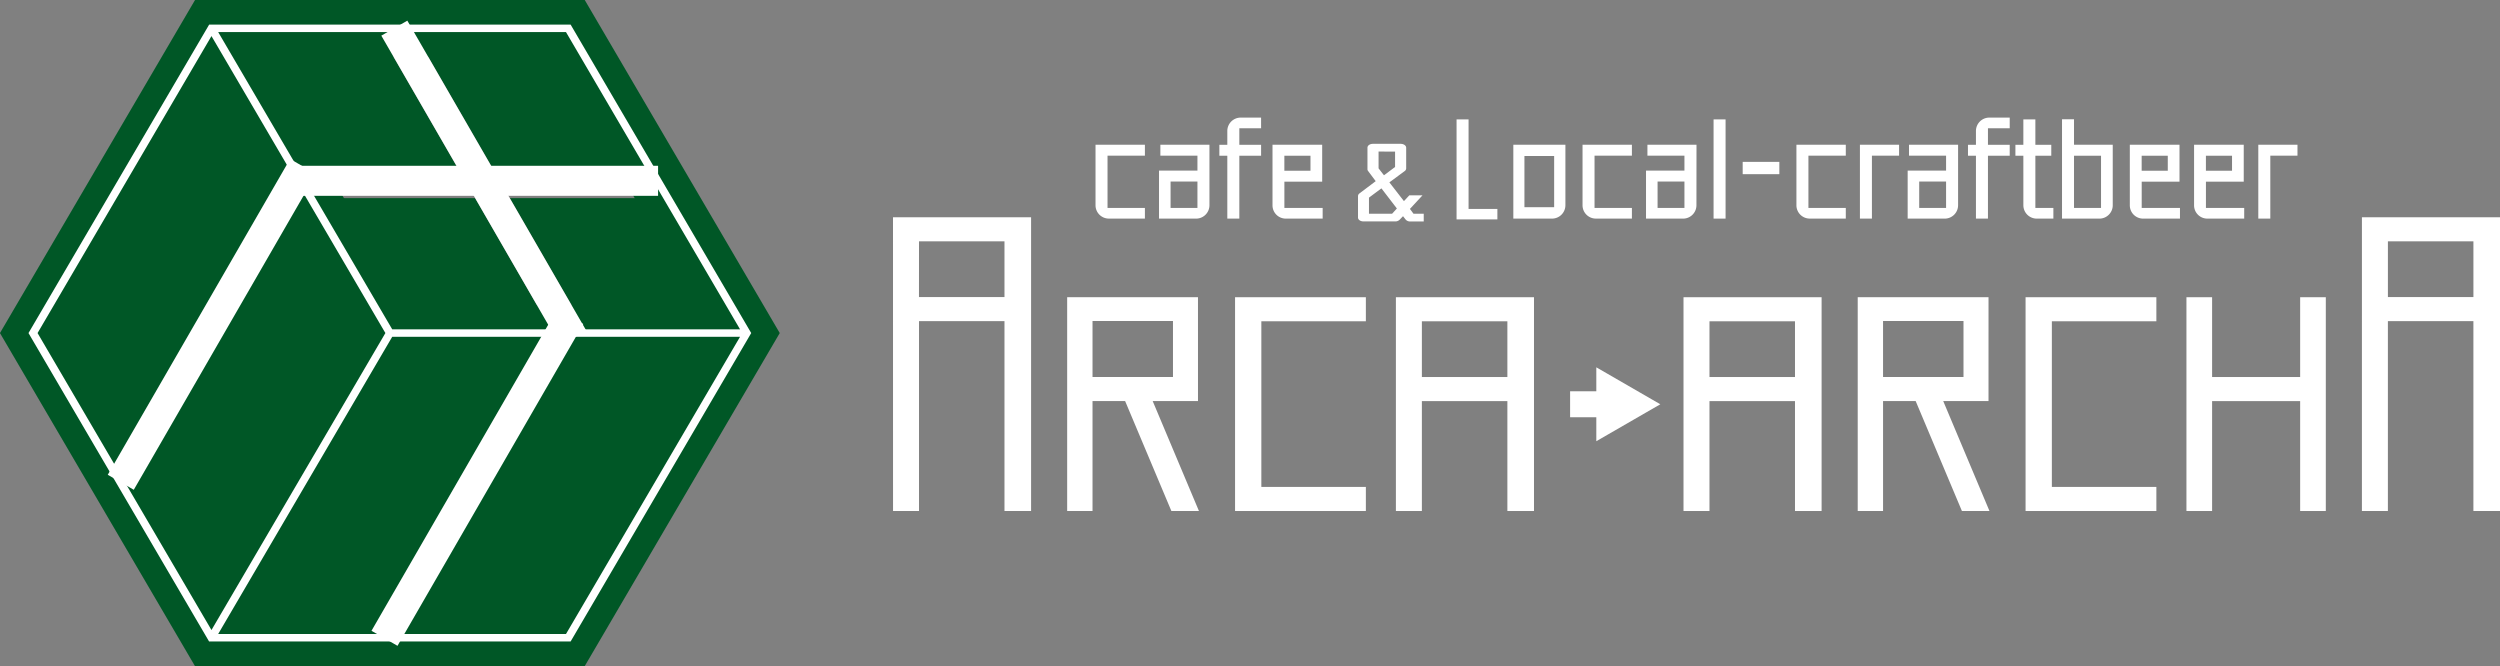
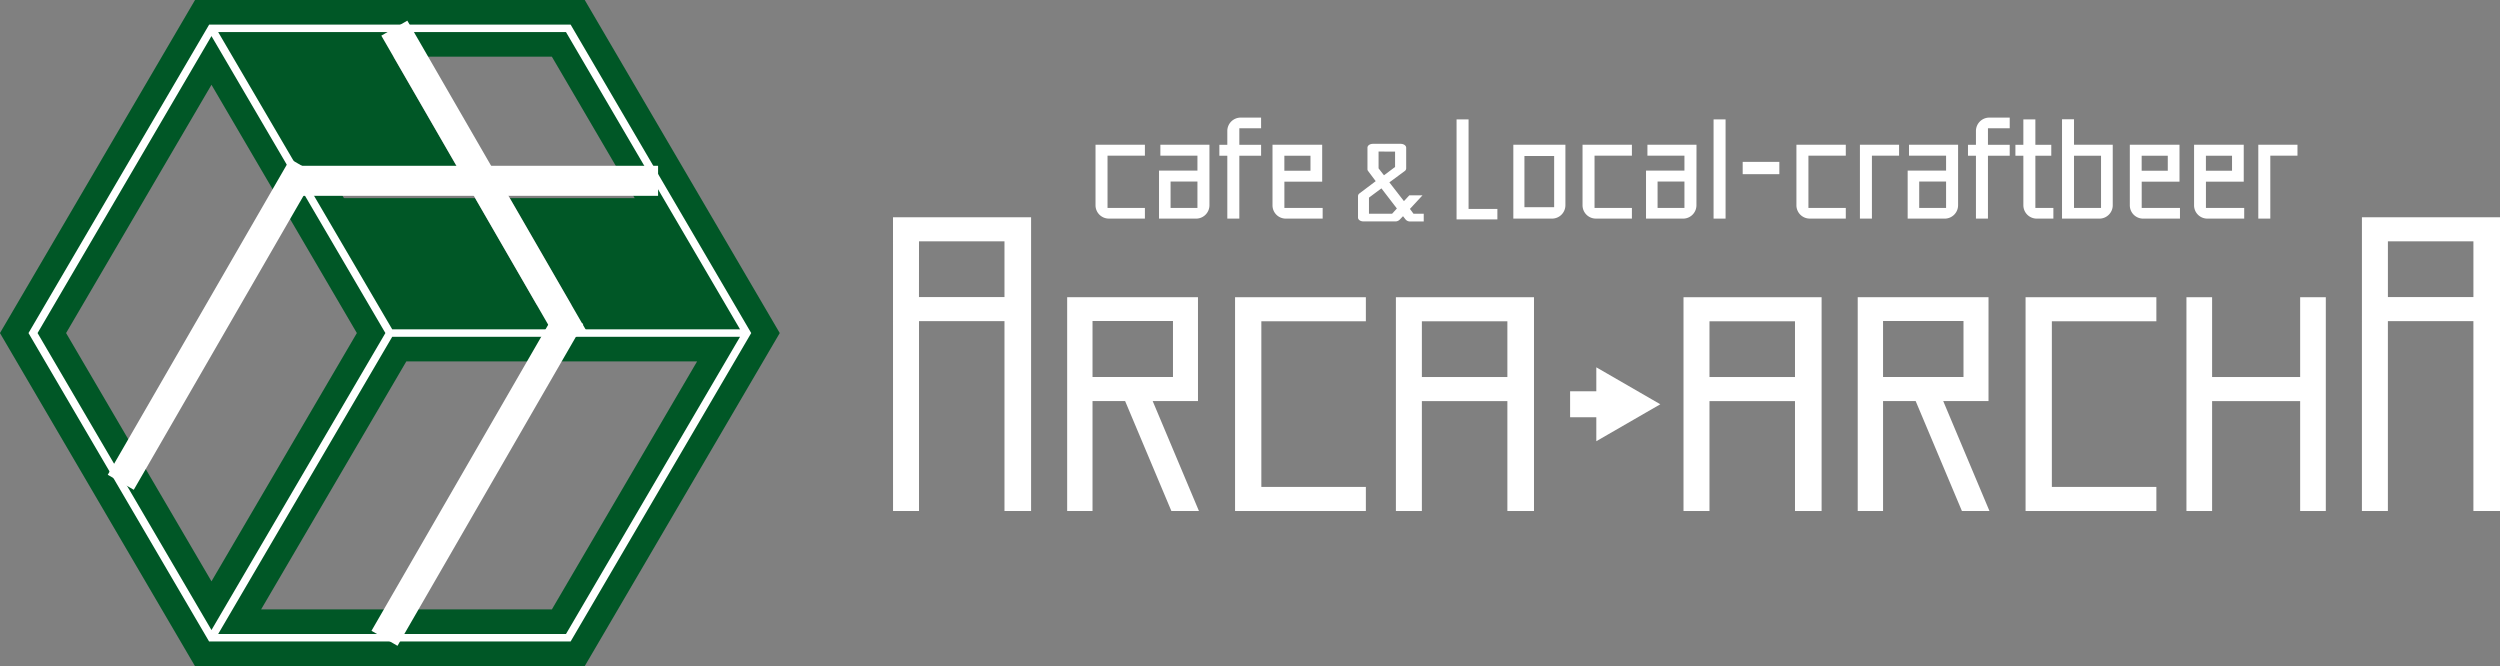
<svg xmlns="http://www.w3.org/2000/svg" width="218.245" height="58.149" viewBox="0 0 218.245 58.149">
  <rect x="0" y="0" width="218.245" height="58.149" fill="#808080" stroke="none" />
  <g id="グループ_198" data-name="グループ 198" transform="translate(-1466.93 -126.954)">
    <g id="グループ_161" data-name="グループ 161" transform="translate(1468.175 128.029)">
      <g id="グループ_149" data-name="グループ 149">
        <path id="パス_883" data-name="パス 883" d="M1517.361,128.029h-32.789l-16.4,28,16.395,28h32.793l16.395-28Zm-1.638,2.8,13.937,23.8h-27.874l-13.935-23.8Zm-44.269,25.2,13.937-23.8,13.937,23.8-13.937,23.8Zm44.269,25.2h-27.874l13.937-23.8h27.874Z" transform="translate(-1468.175 -128.029)" fill="#fff" stroke="#005726" stroke-miterlimit="10" stroke-width="2.149" />
      </g>
      <g id="グループ_158" data-name="グループ 158" transform="translate(3.688 2.84)">
        <g id="グループ_150" data-name="グループ 150" transform="translate(0 1.419)">
-           <path id="パス_884" data-name="パス 884" d="M1488.612,135.534l-13.937,23.741,13.937,23.739,13.937-23.739Z" transform="translate(-1474.675 -135.534)" fill="#005726" />
-         </g>
+           </g>
        <g id="グループ_151" data-name="グループ 151" transform="translate(16.395 26.181)">
-           <path id="パス_885" data-name="パス 885" d="M1517.5,180.575l-13.937,24.14h27.874l13.937-24.14Z" transform="translate(-1503.567 -180.575)" fill="#005726" />
-         </g>
+           </g>
        <g id="グループ_154" data-name="グループ 154" transform="translate(16.397)">
          <g id="グループ_152" data-name="グループ 152">
            <path id="パス_886" data-name="パス 886" d="M1522.2,143.792l-6.212-10.759h-12.422l6.211,10.759Z" transform="translate(-1503.571 -133.033)" fill="#005726" />
          </g>
          <g id="グループ_153" data-name="グループ 153" transform="translate(7.724 13.381)">
            <path id="パス_887" data-name="パス 887" d="M1529.606,156.614h-12.423l6.211,10.759h12.424Z" transform="translate(-1517.183 -156.614)" fill="#005726" />
          </g>
        </g>
        <g id="グループ_157" data-name="グループ 157" transform="translate(31.846)">
          <g id="グループ_155" data-name="グループ 155">
-             <path id="パス_888" data-name="パス 888" d="M1549.431,143.792l-6.212-10.759H1530.8l6.212,10.759Z" transform="translate(-1530.797 -133.033)" fill="#005726" />
-           </g>
+             </g>
          <g id="グループ_156" data-name="グループ 156" transform="translate(7.725 13.381)">
            <path id="パス_889" data-name="パス 889" d="M1556.834,156.614h-12.422l6.211,10.759h12.422Z" transform="translate(-1544.412 -156.614)" fill="#005726" />
          </g>
        </g>
      </g>
      <g id="グループ_159" data-name="グループ 159" transform="translate(24.963 13.398)">
        <rect id="長方形_108" data-name="長方形 108" width="31.24" height="2.622" fill="#fff" />
      </g>
      <g id="グループ_160" data-name="グループ 160" transform="translate(32.043 0.727)">
        <rect id="長方形_109" data-name="長方形 109" width="31.24" height="2.622" transform="translate(2.271 0) rotate(60)" fill="#fff" />
      </g>
    </g>
    <g id="グループ_163" data-name="グループ 163" transform="translate(1476.337 140.832)">
      <g id="グループ_162" data-name="グループ 162" transform="translate(0)">
        <rect id="長方形_110" data-name="長方形 110" width="2.622" height="31.834" transform="translate(15.917 0) rotate(30)" fill="#fff" />
      </g>
    </g>
    <g id="グループ_165" data-name="グループ 165" transform="translate(1499.359 153.933)">
      <g id="グループ_164" data-name="グループ 164">
        <rect id="長方形_111" data-name="長方形 111" width="2.622" height="32.435" transform="translate(16.218 0) rotate(30)" fill="#fff" />
      </g>
    </g>
    <g id="グループ_197" data-name="グループ 197" transform="translate(1544.887 137.22)">
      <g id="グループ_166" data-name="グループ 166" transform="translate(0 8.699)">
        <path id="パス_890" data-name="パス 890" d="M1604.129,160.153h12.055V185.8h-2.323V169.221H1606.4V185.8h-2.267Zm2.267,6.967h7.465v-4.866H1606.4Z" transform="translate(-1604.129 -160.153)" fill="#fff" />
      </g>
      <g id="グループ_167" data-name="グループ 167" transform="translate(15.206 15.681)">
        <path id="パス_891" data-name="パス 891" d="M1642.346,181.524h-3.954l4.037,9.594h-2.406l-4.037-9.594h-2.847v9.594h-2.213V172.456h11.419Zm-9.207-6.995v4.894h7.023v-4.894Z" transform="translate(-1630.927 -172.456)" fill="#fff" />
      </g>
      <g id="グループ_168" data-name="グループ 168" transform="translate(29.861 15.681)">
        <path id="パス_892" data-name="パス 892" d="M1668.171,191.119h-11.419V172.456h11.419v2.1h-9.124v14.46h9.124Z" transform="translate(-1656.752 -172.456)" fill="#fff" />
      </g>
      <g id="グループ_169" data-name="グループ 169" transform="translate(43.906 15.681)">
        <path id="パス_893" data-name="パス 893" d="M1681.5,172.456h12.055v18.663h-2.323v-9.594h-7.465v9.594H1681.5Zm2.267,6.967h7.465v-4.866h-7.465Z" transform="translate(-1681.504 -172.456)" fill="#fff" />
      </g>
      <g id="グループ_170" data-name="グループ 170" transform="translate(59.112 23.892)">
        <path id="パス_894" data-name="パス 894" d="M1708.3,189.194v-2.267h5.739v2.267Z" transform="translate(-1708.302 -186.927)" fill="#fff" />
      </g>
      <g id="グループ_171" data-name="グループ 171" transform="translate(69.01 15.681)">
        <path id="パス_895" data-name="パス 895" d="M1725.745,172.456H1737.8v18.663h-2.323v-9.594h-7.465v9.594h-2.267Zm2.267,6.967h7.465v-4.866h-7.465Z" transform="translate(-1725.745 -172.456)" fill="#fff" />
      </g>
      <g id="グループ_172" data-name="グループ 172" transform="translate(84.217 15.681)">
        <path id="パス_896" data-name="パス 896" d="M1763.963,181.524h-3.953l4.036,9.594h-2.405l-4.036-9.594h-2.848v9.594h-2.212V172.456h11.419Zm-9.207-6.995v4.894h7.023v-4.894Z" transform="translate(-1752.544 -172.456)" fill="#fff" />
      </g>
      <g id="グループ_173" data-name="グループ 173" transform="translate(98.871 15.681)">
        <path id="パス_897" data-name="パス 897" d="M1789.787,191.119h-11.419V172.456h11.419v2.1h-9.124v14.46h9.124Z" transform="translate(-1778.368 -172.456)" fill="#fff" />
      </g>
      <g id="グループ_174" data-name="グループ 174" transform="translate(112.916 15.681)">
        <path id="パス_898" data-name="パス 898" d="M1813.046,172.456h2.239v18.663h-2.239v-9.594h-7.687v9.594h-2.24V172.456h2.24v6.967h7.687Z" transform="translate(-1803.12 -172.456)" fill="#fff" />
      </g>
      <g id="グループ_175" data-name="グループ 175" transform="translate(128.234 8.699)">
        <path id="パス_899" data-name="パス 899" d="M1830.113,160.153h12.055V185.8h-2.323V169.221h-7.465V185.8h-2.268Zm2.268,6.967h7.465v-4.866h-7.465Z" transform="translate(-1830.113 -160.153)" fill="#fff" />
      </g>
      <g id="グループ_176" data-name="グループ 176" transform="translate(61.398 21.8)">
        <path id="パス_900" data-name="パス 900" d="M1717.916,186.466l-5.587-3.226v6.451Z" transform="translate(-1712.329 -183.24)" fill="#fff" />
      </g>
      <g id="グループ_177" data-name="グループ 177" transform="translate(17.68 2.372)">
        <path id="パス_901" data-name="パス 901" d="M1635.287,154.282V149h4.311v.956h-3.263v4.559h3.263v.931h-3.171A1.163,1.163,0,0,1,1635.287,154.282Z" transform="translate(-1635.287 -149.002)" fill="#fff" />
      </g>
      <g id="グループ_178" data-name="グループ 178" transform="translate(23.223 2.372)">
        <path id="パス_902" data-name="パス 902" d="M1649.457,154.282a1.167,1.167,0,0,1-1.113,1.166h-3.289v-4.193h3.354v-1.3h-3.236V149h4.284Zm-3.393-2.07v2.306h2.345v-2.306Z" transform="translate(-1645.055 -149.002)" fill="#fff" />
      </g>
      <g id="グループ_179" data-name="グループ 179" transform="translate(28.491)">
        <path id="パス_903" data-name="パス 903" d="M1657.981,145.753h-1.9v1.441h1.9v.956h-1.9v5.49h-1.049v-5.49h-.694v-.956h.694v-1.206a1.169,1.169,0,0,1,1.166-1.166h1.782Z" transform="translate(-1654.338 -144.822)" fill="#fff" />
      </g>
      <g id="グループ_180" data-name="グループ 180" transform="translate(33.13 2.372)">
        <path id="パス_904" data-name="パス 904" d="M1663.667,155.448a1.157,1.157,0,0,1-1.153-1.166V149h4.337v3.223h-3.3v2.292h3.341v.931Zm-.118-5.49v1.31h2.28v-1.31Z" transform="translate(-1662.514 -149.002)" fill="#fff" />
      </g>
      <g id="グループ_181" data-name="グループ 181" transform="translate(40.594 2.293)">
        <path id="パス_905" data-name="パス 905" d="M1680.148,153.354h1.152l-1.1,1.188.314.423h.891v.672h-1.167a.507.507,0,0,1-.419-.175l-.222-.285-.288.3a.538.538,0,0,1-.406.157h-2.751c-.275,0-.485-.148-.485-.341v-1.868a.3.3,0,0,1,.131-.239l1.415-1.067-.655-.874a.252.252,0,0,1-.065-.166V149.2c0-.193.209-.34.484-.34h2.411c.262,0,.485.147.485.34v1.8a.3.3,0,0,1-.131.239l-1.336.985,1.271,1.638Zm-1.507,1.611.419-.46-1.349-1.758-1.087.81v1.408Zm-1.179-5.43V151l.472.607.969-.727v-1.344Z" transform="translate(-1675.667 -148.863)" fill="#fff" />
      </g>
      <g id="グループ_182" data-name="グループ 182" transform="translate(54.154 2.372)">
        <path id="パス_906" data-name="パス 906" d="M1702.943,155.448h-3.38V149h4.546v5.28A1.169,1.169,0,0,1,1702.943,155.448Zm-2.411-5.464v4.468h2.594v-4.468Z" transform="translate(-1699.563 -149.002)" fill="#fff" />
      </g>
      <g id="グループ_183" data-name="グループ 183" transform="translate(60.195 2.372)">
        <path id="パス_907" data-name="パス 907" d="M1710.209,154.282V149h4.31v.956h-3.262v4.559h3.262v.931h-3.17A1.163,1.163,0,0,1,1710.209,154.282Z" transform="translate(-1710.209 -149.002)" fill="#fff" />
      </g>
      <g id="グループ_184" data-name="グループ 184" transform="translate(65.737 2.372)">
        <path id="パス_908" data-name="パス 908" d="M1724.379,154.282a1.167,1.167,0,0,1-1.114,1.166h-3.288v-4.193h3.354v-1.3H1720.1V149h4.284Zm-3.393-2.07v2.306h2.345v-2.306Z" transform="translate(-1719.977 -149.002)" fill="#fff" />
      </g>
      <g id="グループ_185" data-name="グループ 185" transform="translate(71.634 0.157)">
        <path id="パス_909" data-name="パス 909" d="M1731.417,153.76h-1.048V145.1h1.048Z" transform="translate(-1730.369 -145.099)" fill="#fff" />
      </g>
      <g id="グループ_186" data-name="グループ 186" transform="translate(74.176 3.865)">
        <path id="パス_910" data-name="パス 910" d="M1734.849,152.708v-1.074h3.2v1.074Z" transform="translate(-1734.849 -151.634)" fill="#fff" />
      </g>
      <g id="グループ_187" data-name="グループ 187" transform="translate(78.867 2.372)">
        <path id="パス_911" data-name="パス 911" d="M1743.116,154.282V149h4.31v.956h-3.262v4.559h3.262v.931h-3.171A1.163,1.163,0,0,1,1743.116,154.282Z" transform="translate(-1743.116 -149.002)" fill="#fff" />
      </g>
      <g id="グループ_188" data-name="グループ 188" transform="translate(84.41 2.372)">
        <path id="パス_912" data-name="パス 912" d="M1752.884,155.448V149h3.419v.956h-2.371v5.49Z" transform="translate(-1752.884 -149.002)" fill="#fff" />
      </g>
      <g id="グループ_189" data-name="グループ 189" transform="translate(88.578 2.372)">
        <path id="パス_913" data-name="パス 913" d="M1764.63,154.282a1.168,1.168,0,0,1-1.114,1.166h-3.288v-4.193h3.354v-1.3h-3.237V149h4.285Zm-3.394-2.07v2.306h2.346v-2.306Z" transform="translate(-1760.228 -149.002)" fill="#fff" />
      </g>
      <g id="グループ_190" data-name="グループ 190" transform="translate(93.845)">
        <path id="パス_914" data-name="パス 914" d="M1773.153,145.753h-1.9v1.441h1.9v.956h-1.9v5.49h-1.048v-5.49h-.695v-.956h.695v-1.206a1.169,1.169,0,0,1,1.166-1.166h1.782Z" transform="translate(-1769.511 -144.822)" fill="#fff" />
      </g>
      <g id="グループ_191" data-name="グループ 191" transform="translate(97.986 0.157)">
        <path id="パス_915" data-name="パス 915" d="M1777.5,148.27h-.694v-.956h.694V145.1h1.049v2.215h1.389v.956h-1.389v4.559h1.572v.931h-1.454a1.169,1.169,0,0,1-1.166-1.166Z" transform="translate(-1776.808 -145.099)" fill="#fff" />
      </g>
      <g id="グループ_192" data-name="グループ 192" transform="translate(102.049 0.144)">
        <path id="パス_916" data-name="パス 916" d="M1788.4,152.584a1.167,1.167,0,0,1-1.114,1.166h-3.314v-8.674h1.047V147.3h3.381Zm-3.381-4.324v4.559h2.359V148.26Z" transform="translate(-1783.968 -145.076)" fill="#fff" />
      </g>
      <g id="グループ_193" data-name="グループ 193" transform="translate(107.972 2.372)">
        <path id="パス_917" data-name="パス 917" d="M1795.558,155.448a1.157,1.157,0,0,1-1.152-1.166V149h4.337v3.223h-3.3v2.292h3.341v.931Zm-.118-5.49v1.31h2.28v-1.31Z" transform="translate(-1794.406 -149.002)" fill="#fff" />
      </g>
      <g id="グループ_194" data-name="グループ 194" transform="translate(113.58 2.372)">
        <path id="パス_918" data-name="パス 918" d="M1805.443,155.448a1.157,1.157,0,0,1-1.152-1.166V149h4.336v3.223h-3.3v2.292h3.341v.931Zm-.118-5.49v1.31h2.28v-1.31Z" transform="translate(-1804.29 -149.002)" fill="#fff" />
      </g>
      <g id="グループ_195" data-name="グループ 195" transform="translate(119.188 2.372)">
        <path id="パス_919" data-name="パス 919" d="M1814.173,155.448V149h3.42v.956h-2.372v5.49Z" transform="translate(-1814.173 -149.002)" fill="#fff" />
      </g>
      <g id="グループ_196" data-name="グループ 196" transform="translate(49.198 0.157)">
        <path id="パス_920" data-name="パス 920" d="M1691.877,152.915V145.1h-1.048v8.729h3.564v-.913Z" transform="translate(-1690.829 -145.099)" fill="#fff" />
      </g>
    </g>
  </g>
</svg>